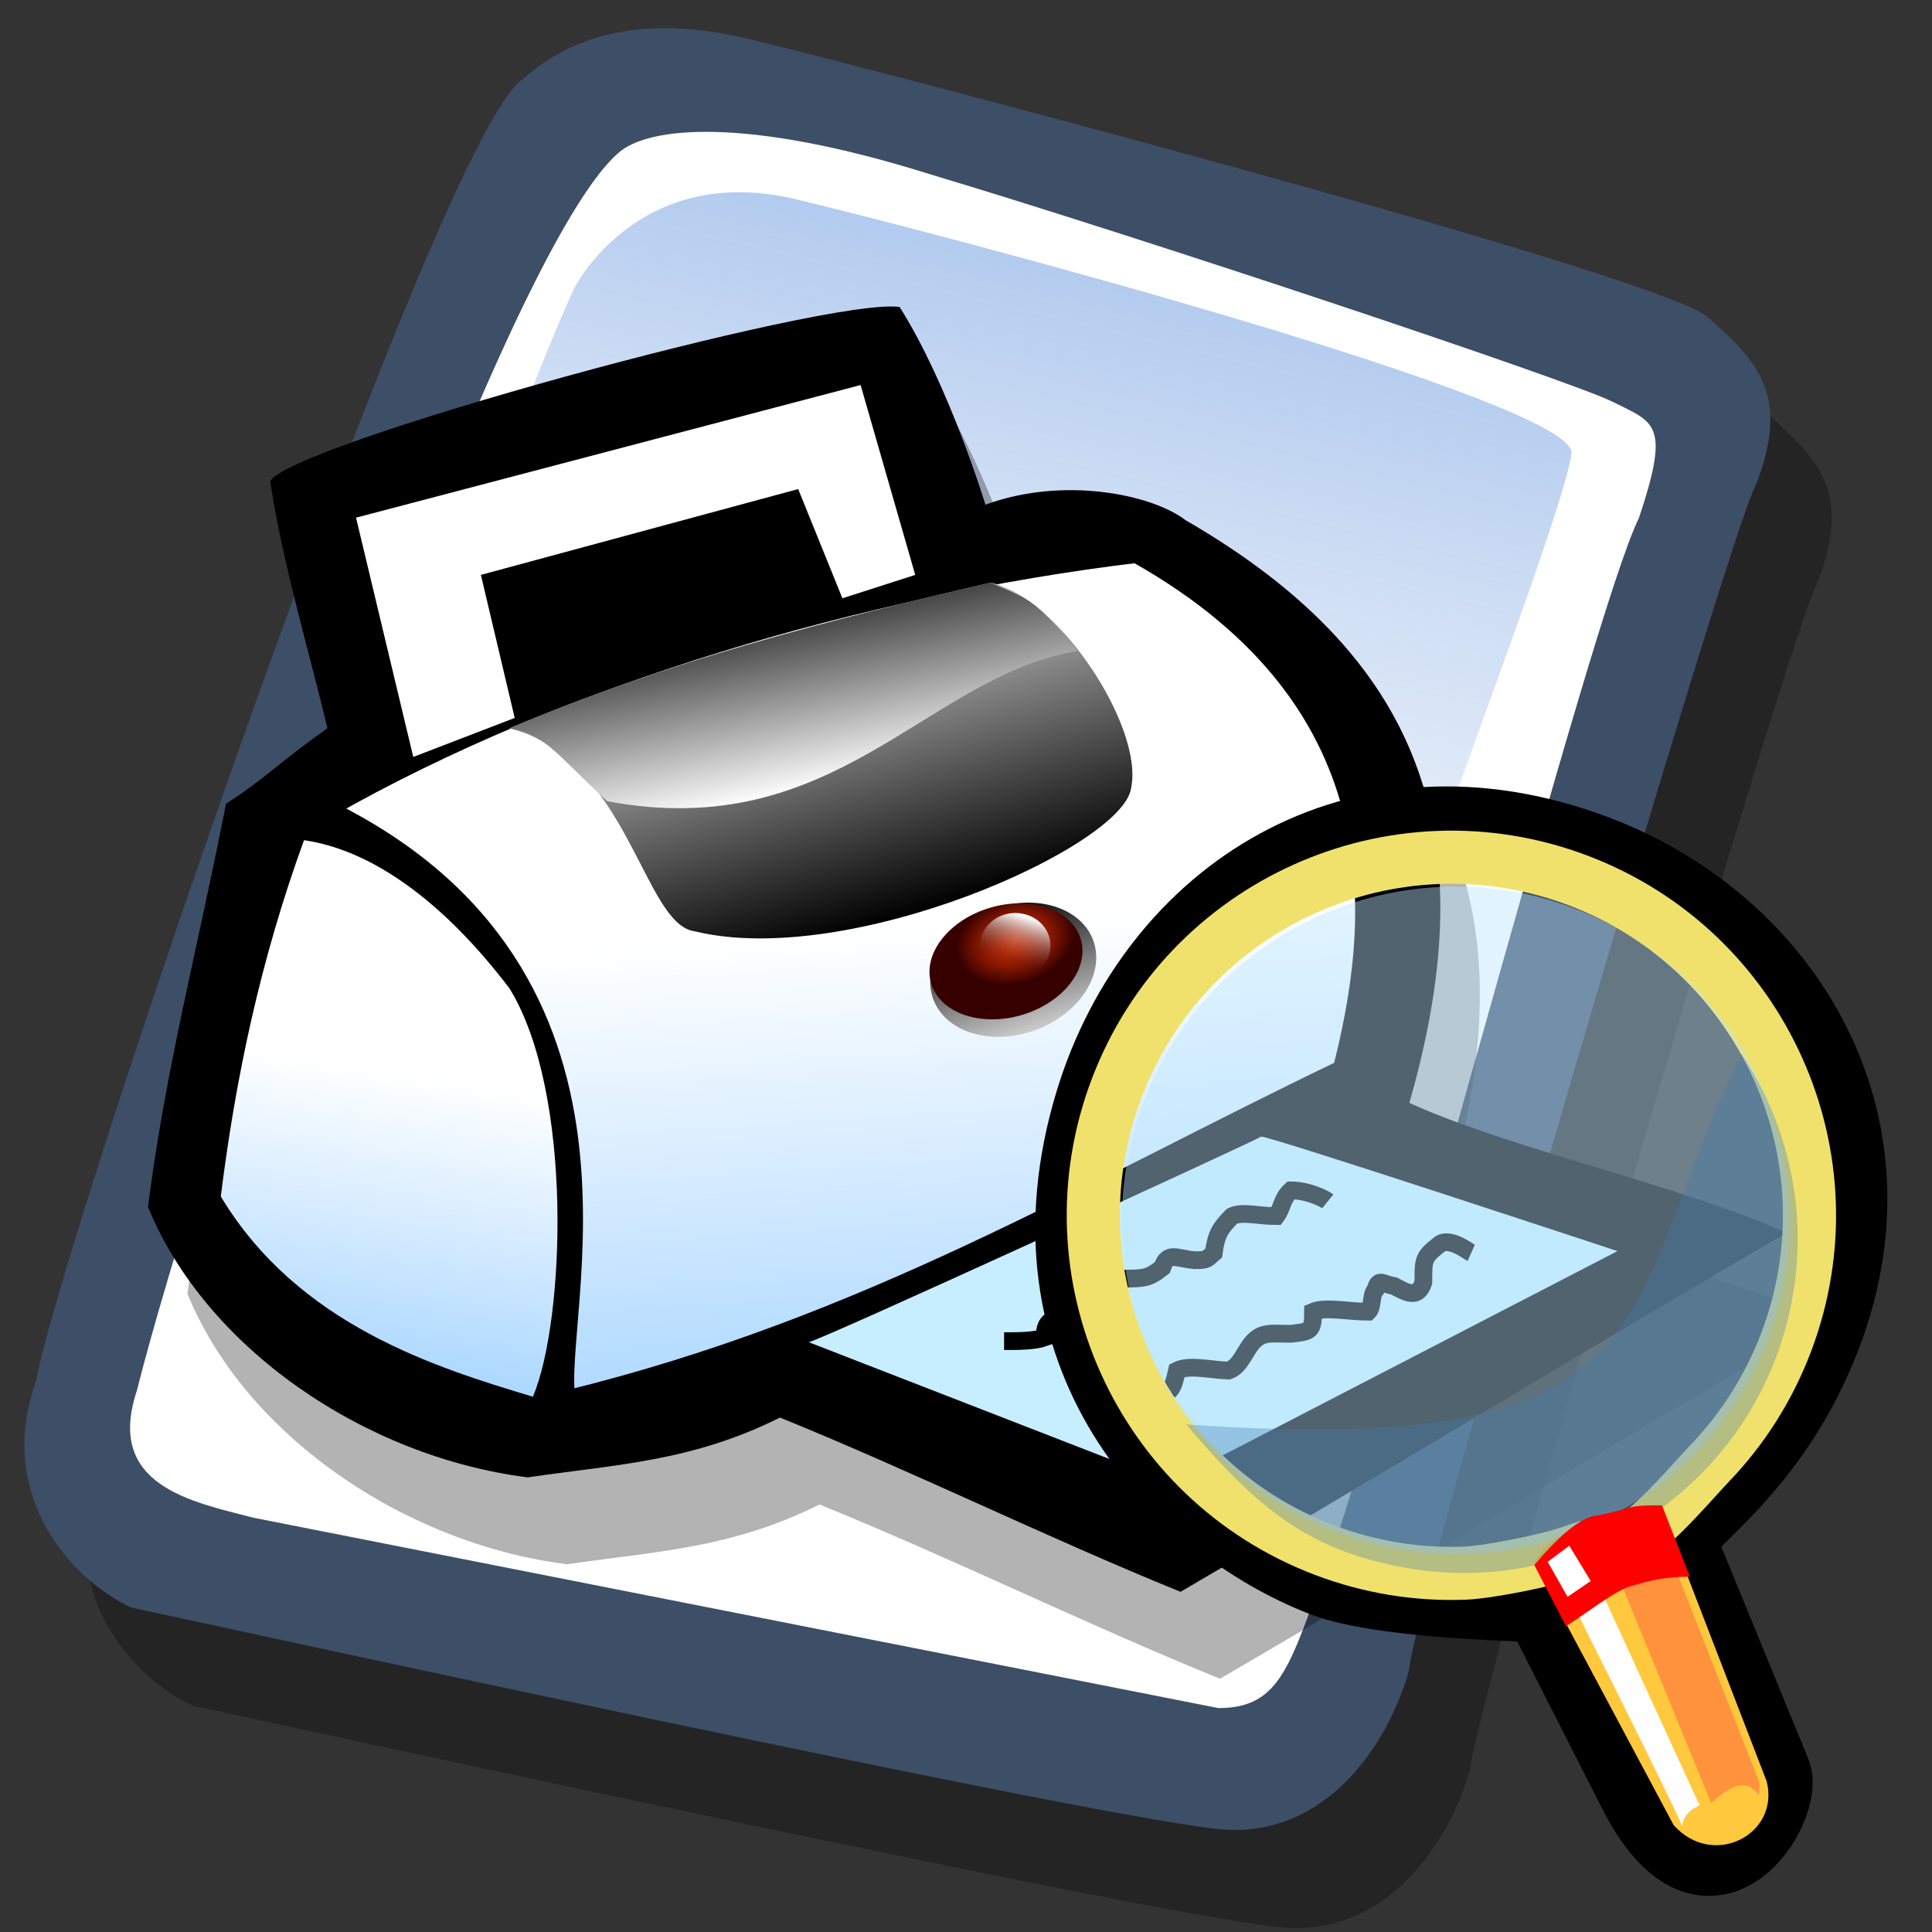
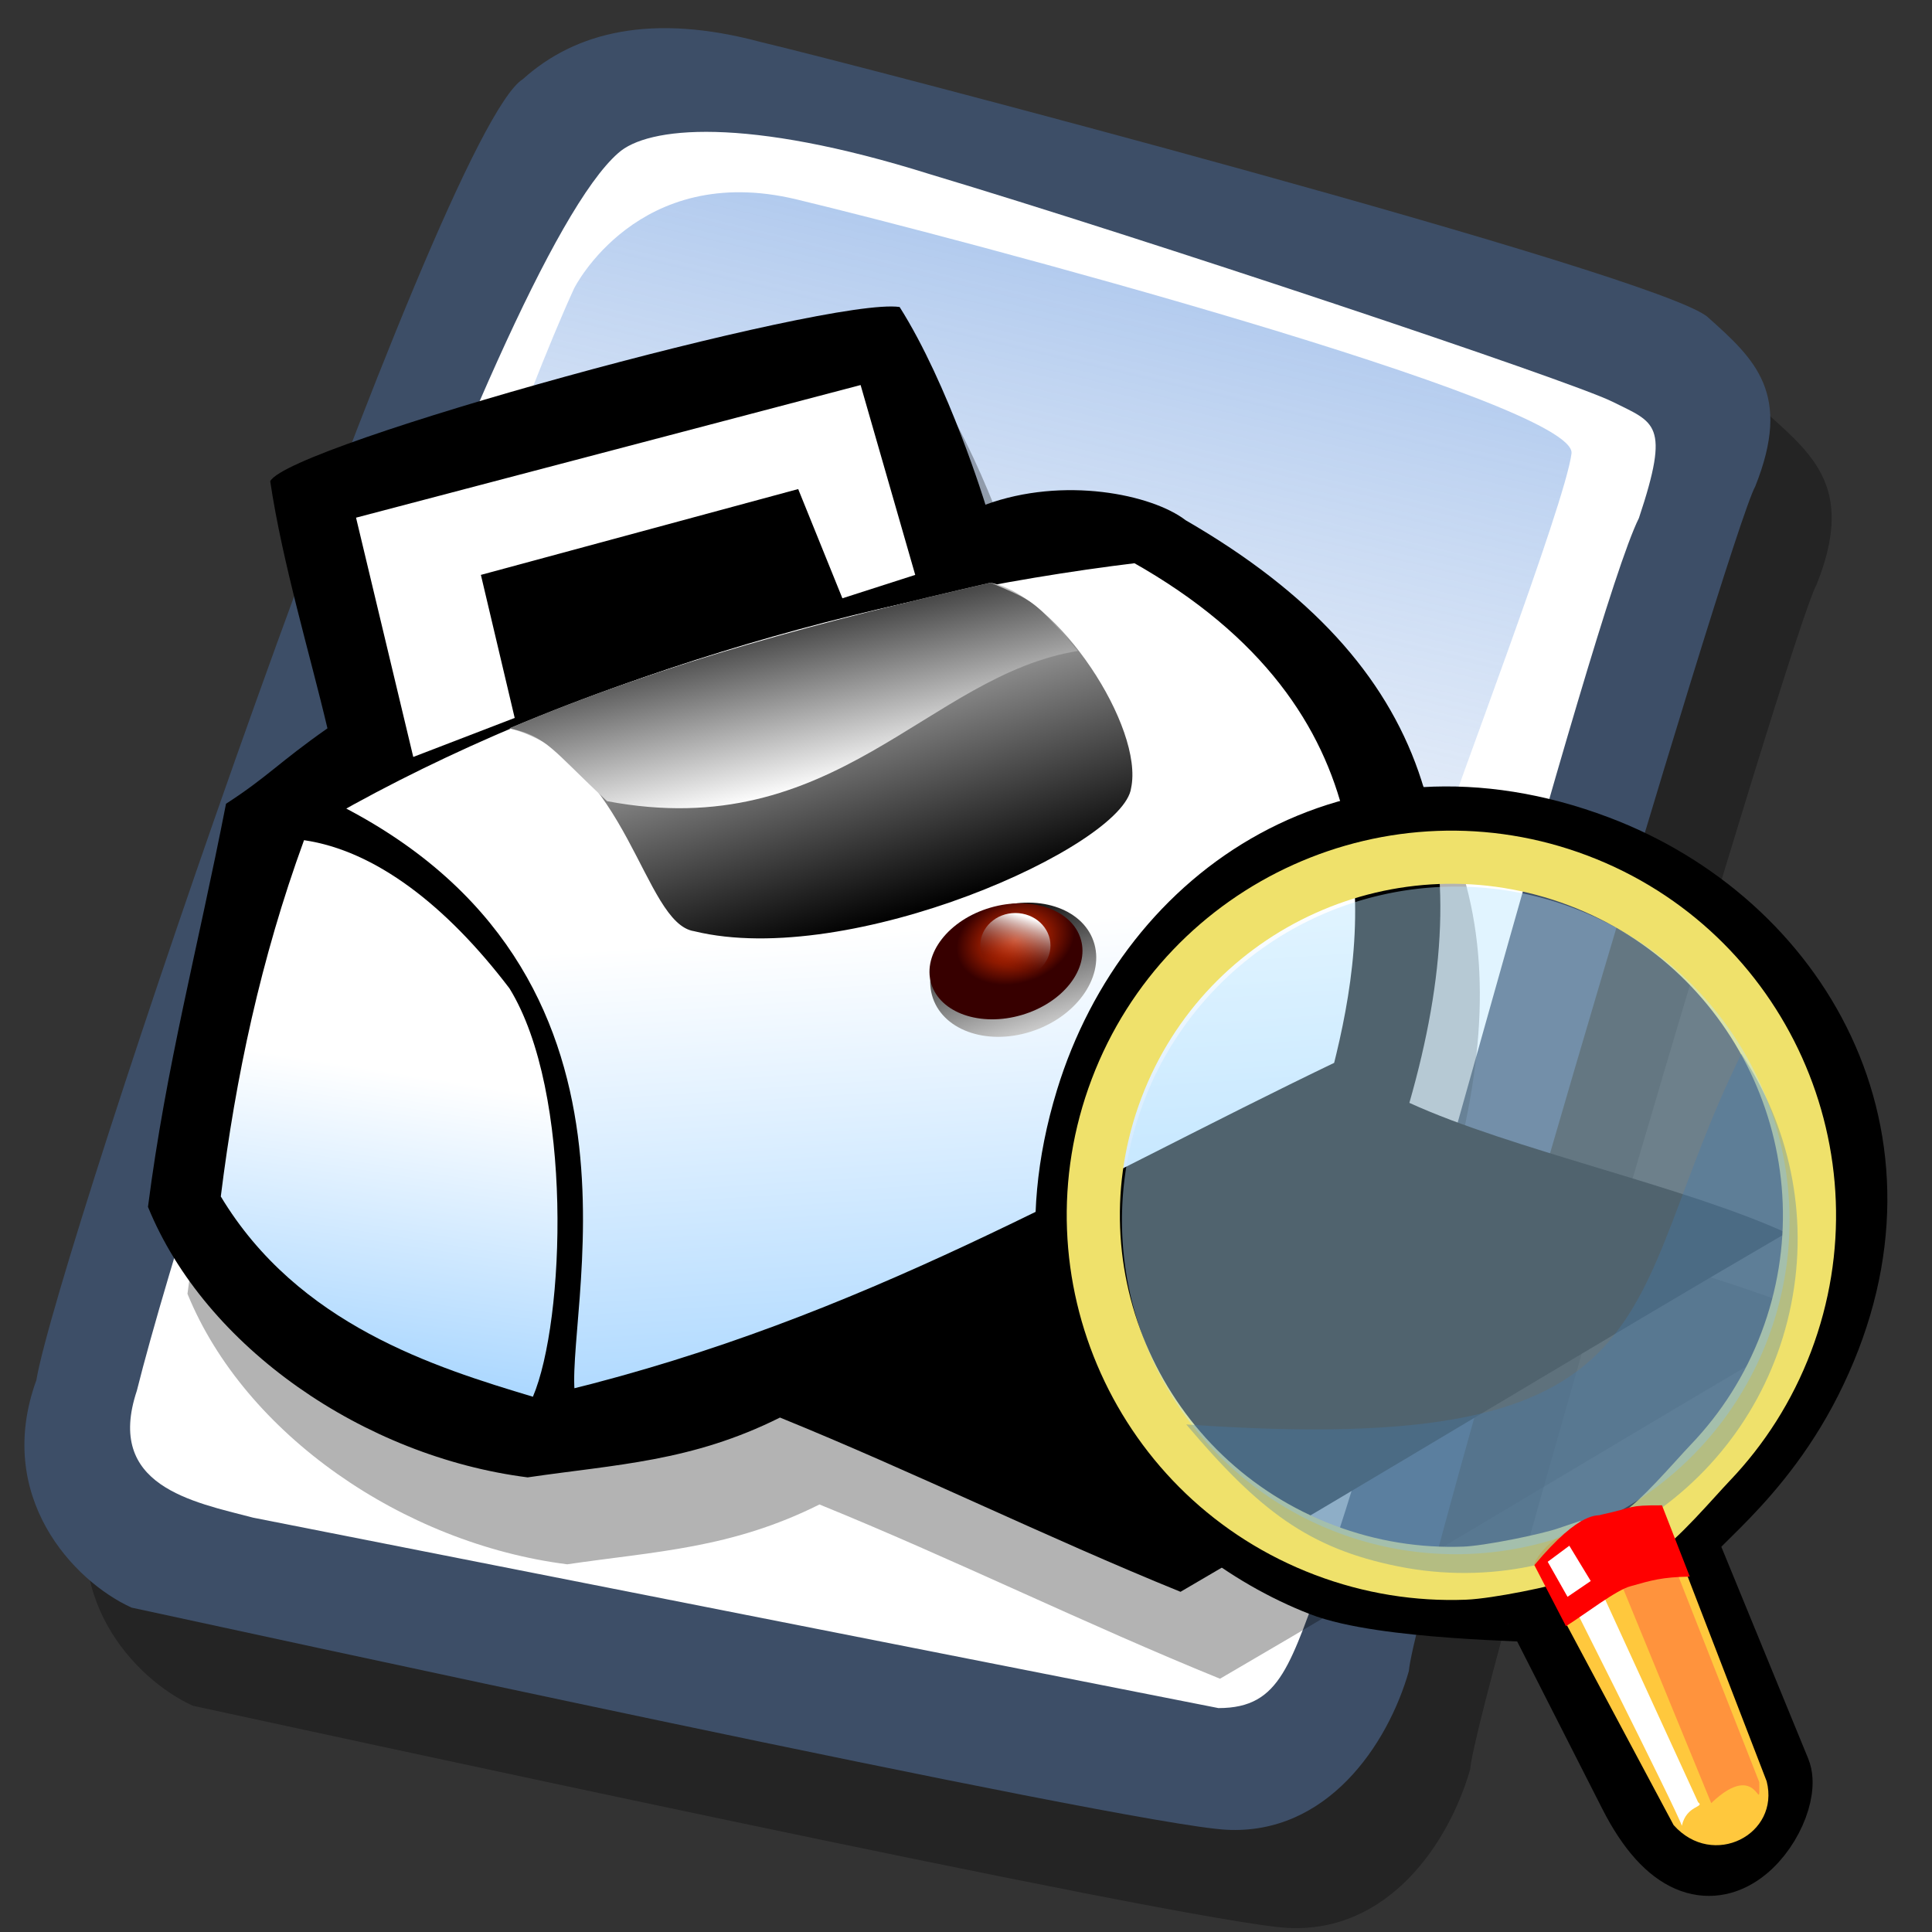
<svg xmlns="http://www.w3.org/2000/svg" xmlns:ns1="http://sodipodi.sourceforge.net/DTD/sodipodi-0.dtd" xmlns:ns2="http://www.inkscape.org/namespaces/inkscape" xmlns:xlink="http://www.w3.org/1999/xlink" version="1.0" x="0" y="0" width="90" height="90" id="svg548" ns1:version="0.32" ns2:version="0.45.1" ns1:docname="postscript-viewer.svg" ns1:docbase="/home/tweenk/GNUtoon/apps" ns2:output_extension="org.inkscape.output.svg.inkscape">
  <rect width="100%" height="100%" fill="#333333" stroke="none" />
  <ns1:namedview ns2:window-height="623" ns2:window-width="795" ns2:pageshadow="2" ns2:pageopacity="0.0" guidetolerance="10.0" gridtolerance="10.0" objecttolerance="10.0" borderopacity="1.0" bordercolor="#666666" pagecolor="#ffffff" id="base" ns2:zoom="0.28263889" ns2:cx="-74.700178" ns2:cy="9.3336647" ns2:window-x="114" ns2:window-y="72" ns2:current-layer="svg548" />
  <defs id="defs550">
    <linearGradient id="linearGradient585">
      <stop style="stop-color:#5cb2ff;stop-opacity:1;" offset="0" id="stop586" />
      <stop style="stop-color:#ffffff;stop-opacity:1;" offset="1" id="stop587" />
    </linearGradient>
    <linearGradient id="linearGradient576">
      <stop style="stop-color:#ffffff;stop-opacity:1;" offset="0" id="stop577" />
      <stop style="stop-color:#370000;stop-opacity:0;" offset="1" id="stop578" />
    </linearGradient>
    <linearGradient id="linearGradient569">
      <stop style="stop-color:#ff3a00;stop-opacity:1;" offset="0" id="stop570" />
      <stop style="stop-color:#370000;stop-opacity:1;" offset="1" id="stop571" />
    </linearGradient>
    <linearGradient id="linearGradient562">
      <stop style="stop-color:#000000;stop-opacity:1;" offset="0" id="stop563" />
      <stop style="stop-color:#ffffff;stop-opacity:1;" offset="1" id="stop564" />
    </linearGradient>
    <linearGradient x1="30.592" y1="65.83" x2="18.436" y2="42.389" id="linearGradient565" xlink:href="#linearGradient562" gradientUnits="userSpaceOnUse" gradientTransform="scale(1.323,0.756)" spreadMethod="pad" />
    <linearGradient x1="24.987" y1="44.997" x2="33.76" y2="60.753" id="linearGradient567" xlink:href="#linearGradient562" gradientUnits="userSpaceOnUse" gradientTransform="scale(1.588,0.63)" spreadMethod="pad" />
    <linearGradient x1="49.883" y1="51.591" x2="48.923" y2="54.509" id="linearGradient568" xlink:href="#linearGradient576" gradientUnits="userSpaceOnUse" spreadMethod="pad" gradientTransform="scale(1.039,0.962)" />
    <radialGradient cx="39.977" cy="62.035" r="2.88" fx="39.977" fy="62.035" id="radialGradient573" xlink:href="#linearGradient569" gradientUnits="userSpaceOnUse" gradientTransform="scale(1.181,0.847)" spreadMethod="pad" />
    <linearGradient x1="39.173" y1="59.184" x2="39.54" y2="68.907" id="linearGradient580" xlink:href="#linearGradient562" gradientUnits="userSpaceOnUse" spreadMethod="pad" gradientTransform="scale(1.181,0.847)" />
    <linearGradient x1="38.968" y1="112.428" x2="34.339" y2="55.267" id="linearGradient584" xlink:href="#linearGradient585" gradientUnits="userSpaceOnUse" gradientTransform="scale(1.107,0.903)" spreadMethod="pad" />
    <linearGradient x1="18.575" y1="70.61" x2="21.007" y2="44.957" id="linearGradient588" xlink:href="#linearGradient585" gradientUnits="userSpaceOnUse" gradientTransform="scale(0.778,1.286)" spreadMethod="pad" />
  </defs>
  <g style="font-size:12.000;" id="g624">
    <defs id="defs606">
      <linearGradient id="linearGradient612">
        <stop style="stop-color:#7fa8e3;stop-opacity:0.741;" offset="0" id="stop613" />
        <stop style="stop-color:#ffffff;stop-opacity:0;" offset="1" id="stop614" />
      </linearGradient>
      <linearGradient x1="50.644" y1="5.368" x2="35.752" y2="68.044" id="linearGradient615" xlink:href="#linearGradient612" gradientUnits="userSpaceOnUse" spreadMethod="pad" />
    </defs>
    <path d="M 12.816 74.753 C 10.386 73.648 7.071 70.113 8.839 65.251 C 9.723 59.948 25.633 13.102 29.168 10.892 C 31.378 8.904 34.582 8.13 39.112 9.346 C 42.868 10.229 76.677 19.068 78.666 20.836 C 80.654 22.604 82.201 24.04 80.654 27.907 C 79.55 29.896 66.402 74.532 66.181 77.405 C 65.297 80.498 62.756 84.255 58.557 84.034 C 54.359 83.813 15.91 75.416 12.816 74.753 z " transform="matrix(1.115,0,0,1.115,-5.305,-3.889)" style="fill-opacity:0.301;fill-rule:evenodd;stroke-width:1;" id="path794" />
    <path d="M 12.816 74.753 C 10.386 73.648 7.071 70.113 8.839 65.251 C 9.723 59.948 25.633 13.102 29.168 10.892 C 31.378 8.904 34.582 8.13 39.112 9.346 C 42.868 10.229 76.677 19.068 78.666 20.836 C 80.654 22.604 82.201 24.04 80.654 27.907 C 79.55 29.896 66.402 74.532 66.181 77.405 C 65.297 80.498 62.756 84.255 58.557 84.034 C 54.359 83.813 15.91 75.416 12.816 74.753 z " transform="matrix(1.115,0,0,1.115,-8.162,-8.461)" style="fill:#3d4e67;fill-rule:evenodd;stroke-width:1;" id="path609" />
    <path d="M 17.899 70.996 C 15.358 70.334 11.711 69.671 13.037 65.693 C 15.468 55.971 27.842 18.626 33.146 13.986 C 34.361 12.881 38.449 12.439 46.183 14.87 C 55.022 17.521 72.92 23.488 74.688 24.372 C 76.456 25.256 77.119 25.256 75.793 29.233 C 73.804 33.211 64.966 67.24 62.756 72.985 C 61.209 77.073 60.877 78.951 58.226 78.951 " transform="matrix(1.115,0,0,1.115,-8.162,-8.461)" style="fill:#ffffff;fill-rule:evenodd;stroke-width:1;" id="path608" />
    <path d="M 28.75 13.75 C 28.75 13.75 31.875 7.5 39.688 9.375 C 47.5 11.25 78.125 19.375 77.812 21.875 C 77.5 24.375 71.875 39.062 71.562 40.312 C 71.25 41.562 42.5 40.938 31.562 47.5 C 20.625 54.062 12.5 59.688 12.5 59.688 C 12.5 59.688 23.75 24.688 28.75 13.75 z " transform="matrix(0.947,0,0,0.947,-0.481,0.41)" style="fill:url(#linearGradient615);fill-rule:evenodd;stroke-width:1;" id="path636" />
  </g>
  <g transform="matrix(0.887,0,0,0.887,5.928,7.266)" style="font-size:12px" id="g610">
    <path d="M 5.282,42.465 C 3.668,50.73 1.907,57.234 0.88,65.205 C 4.108,73.128 13.057,79.29 22.3,80.464 C 27.289,79.73 31.544,79.583 36.532,77.089 C 44.112,80.17 51.545,83.838 59.126,86.919 C 69.298,81.002 83.138,72.59 93.31,66.672 C 87.539,64.032 77.807,61.978 72.036,59.337 C 76.096,45.154 73.552,34.64 59.419,26.473 C 57.512,25.006 52.524,23.979 48.122,25.593 C 48.122,25.593 46.068,18.844 43.281,14.442 C 39.319,13.855 8.803,22.218 7.776,24.272 C 8.46,28.869 10.025,34.053 11.004,38.21 C 8.216,40.166 7.629,40.949 5.282,42.465 z " transform="matrix(0.931,0,0,0.931,2.343,-0.949)" style="fill-opacity:0.3;fill-rule:evenodd;stroke-width:1" id="path592" />
    <path d="M 5.282,42.465 C 3.668,50.73 1.907,57.234 0.88,65.205 C 4.108,73.128 13.057,79.29 22.3,80.464 C 27.289,79.73 31.544,79.583 36.532,77.089 C 44.112,80.17 51.545,83.838 59.126,86.919 C 69.298,81.002 83.138,72.59 93.31,66.672 C 87.539,64.032 77.807,61.978 72.036,59.337 C 76.096,45.154 73.552,34.64 59.419,26.473 C 57.512,25.006 52.524,23.979 48.122,25.593 C 48.122,25.593 46.068,18.844 43.281,14.442 C 39.319,13.855 8.803,22.218 7.776,24.272 C 8.46,28.869 10.025,34.053 11.004,38.21 C 8.216,40.166 7.629,40.949 5.282,42.465 z " transform="matrix(0.931,0,0,0.931,0.269,-5.514)" style="fill-rule:evenodd;stroke-width:1" id="path561" />
-     <path d="M 38.146,72.835 L 58.539,80.757 L 83.774,67.7 C 83.774,67.7 63.821,61.097 63.674,61.244 C 63.527,61.391 38.292,72.981 38.146,72.835 z " transform="matrix(0.931,0,0,0.931,0.269,-5.514)" style="fill:#c7eeff;fill-rule:evenodd;stroke-width:1" id="path556" />
    <path d="M 9.683,44.519 C 7.238,51.219 5.82,57.919 4.988,64.618 C 9.341,71.856 17.068,74.253 22.594,75.915 C 24.404,71.661 24.892,58.75 21.273,52.881 C 17.703,48.187 13.693,45.106 9.683,44.519 z " transform="matrix(0.931,0,0,0.931,0.269,-5.514)" style="fill:url(#linearGradient588);fill-rule:evenodd;stroke-width:1" id="path557" />
    <path d="M 11.004,42.758 C 30.174,52.148 23.67,71.514 24.501,76.062 C 41.471,71.905 53.746,64.374 68.222,57.429 C 70.227,49.507 71.792,36.89 56.632,28.38 C 41.276,30.239 24.306,35.178 11.004,42.758 z " transform="matrix(0.931,0,0,0.931,0.269,-5.514)" style="fill:url(#linearGradient584);fill-rule:evenodd;stroke:#000000;stroke-width:1" id="path559" />
    <path d="M 21.273,38.21 C 27.973,39.971 28.805,49.214 31.69,49.654 C 40.493,51.806 55.898,44.861 56.338,41.584 C 57.072,38.161 52.23,30.776 48.416,29.994 C 39.075,32.146 30.174,34.444 21.273,38.21 z " transform="matrix(0.931,0,0,0.931,0.269,-5.514)" style="fill:url(#linearGradient565);fill-rule:evenodd;stroke-width:1" id="path558" />
    <path d="M 15.845,39.824 L 12.617,26.326 L 41.08,18.844 L 44.161,29.554 L 40.053,30.874 L 37.559,24.712 L 19.66,29.554 L 21.567,37.623" transform="matrix(0.931,0,0,0.931,0.269,-5.514)" style="fill:#ffffff;fill-rule:evenodd;stroke-width:1" id="path560" />
    <path d="M 21.273,38.21 C 23.409,38.674 23.663,39.418 26.779,42.318 C 39.69,44.763 44.837,35.212 53.346,33.843 C 50.812,30.938 50.91,31.07 48.416,29.994 C 39.075,32.146 30.174,34.444 21.273,38.21 z " transform="matrix(0.931,0,0,0.931,0.269,-5.514)" style="fill:url(#linearGradient567);fill-rule:evenodd;stroke-width:1" id="path566" />
    <path d="M 50.763,53.542 C 50.763,55.283 48.791,56.696 46.362,56.696 C 43.932,56.696 41.96,55.283 41.96,53.542 C 41.96,51.8 43.932,50.387 46.362,50.387 C 48.791,50.387 50.763,51.8 50.763,53.542 z " transform="matrix(0.969,-0.305,0.286,1.033,-13.707,1.57)" style="fill:url(#linearGradient580);fill-rule:evenodd;stroke-width:1" id="path581" />
    <path d="M 50.763,53.542 C 50.763,55.283 48.791,56.696 46.362,56.696 C 43.932,56.696 41.96,55.283 41.96,53.542 C 41.96,51.8 43.932,50.387 46.362,50.387 C 48.791,50.387 50.763,51.8 50.763,53.542 z " transform="matrix(0.893,-0.263,0.263,0.893,-9.333,6.677)" style="fill:url(#radialGradient573);fill-rule:evenodd;stroke-width:1" id="path583" />
    <path d="M 52.524,51.047 C 52.524,52.06 51.636,52.881 50.543,52.881 C 49.45,52.881 48.562,52.06 48.562,51.047 C 48.562,50.035 49.45,49.214 50.543,49.214 C 51.636,49.214 52.524,50.035 52.524,51.047 z " transform="matrix(0.931,0,0,0.931,-0.414,-6.06)" style="fill:url(#linearGradient568);fill-rule:evenodd;stroke-width:1" id="path582" />
    <path d="M 75.525,67.799 C 75.346,67.719 74.225,66.816 73.657,67.384 C 72.798,68.051 72.827,68.245 72.827,69.459 C 72.518,70.386 71.954,70.091 71.167,69.666 C 70.516,69.569 70.3,69.194 70.13,69.874 C 69.853,70.151 69.992,70.842 69.715,71.119 C 68.639,71.119 67.275,70.824 66.603,71.119 C 66.603,72.243 66.456,72.232 65.358,72.364 C 64.132,72.364 63.682,72.214 63.075,72.986 C 62.613,73.66 62.406,74.24 61.831,74.439 C 60.811,74.407 59.628,74.088 58.926,74.439 C 58.69,75.442 58.663,75.783 57.473,75.891 C 56.638,75.891 56.643,75.885 56.643,76.721 C 56.334,76.853 56.33,77.004 56.021,77.136" transform="matrix(0.931,0,0,0.931,0.269,-5.514)" style="fill:none;fill-rule:evenodd;stroke:#000000;stroke-width:1" id="path589" />
    <path d="M 69.715,65.517 C 69.496,65.339 68.547,64.894 67.64,64.894 C 67.096,65.397 67.176,65.859 66.81,66.347 C 65.789,66.347 64.897,66.075 64.32,66.347 C 63.644,67.023 63.423,67.382 63.283,68.422 C 62.912,68.725 62.998,68.837 62.245,68.837 C 61.19,68.758 60.693,68.307 60.378,69.251 C 59.612,69.857 59.38,69.874 58.096,69.874 C 57.473,69.874 56.747,69.77 56.436,70.082 C 56.19,71.126 56.076,71.344 54.983,71.741 C 54.139,72.318 53.77,72.129 53.739,73.194 C 53.184,73.397 52.301,73.401 51.456,73.401" transform="matrix(0.931,0,0,0.931,-1.856,-6.093)" style="fill:none;fill-rule:evenodd;stroke:#000000;stroke-width:1" id="path590" />
  </g>
  <g id="g1105" transform="matrix(0.684,0,0,0.684,-81.394,58.023)">
    <path style="font-size:12px;fill:none;fill-rule:evenodd;stroke:#000000;stroke-width:4.792" d="M 230.257,37.277 L 223.839,24.653 C 223.779,24.536 213.241,24.494 209.037,22.852 C 199.264,19.036 187.923,7.602 193.276,-9.898 C 197.55,-23.842 211.334,-33.101 227.712,-26.921 C 241.17,-21.844 249.857,-7.277 242.391,8.426 C 238.733,16.168 233.151,19.326 233.543,20.282 L 239.925,35.842 C 240.962,38.37 235.321,47.236 230.257,37.277 z " id="path634" ns1:nodetypes="cssssssss" />
    <path style="font-size:12px;fill:none;fill-rule:evenodd;stroke:#efe16b;stroke-width:3.619" d="M 240.644,6.584 C 239.451,9.73 237.676,12.486 235.488,14.776 C 234.394,15.921 231.908,18.862 230.548,19.638 L 234.819,34.453 L 233.533,35.374 L 225.771,20.953 C 224.288,21.457 220.334,22.251 218.752,22.311 C 215.587,22.431 212.347,21.933 209.2,20.74 C 196.615,15.968 190.273,1.882 195.044,-10.704 C 199.815,-23.29 213.902,-29.632 226.488,-24.86 C 239.074,-20.089 245.416,-6.002 240.644,6.584 z " id="path620" ns1:nodetypes="csccccscccc" />
    <path style="font-size:12px;fill:#ffc83d;fill-rule:evenodd" d="M 232.158,17.929 L 239.316,36.485 C 240.24,40.106 235.658,42.476 232.979,39.469 L 223.472,21.664 C 224.836,18.887 229.873,17.649 232.158,17.929 z " id="path1170" ns1:nodetypes="ccccc" />
    <path style="font-size:12px;fill:#ff933d;fill-rule:evenodd" d="M 231.605,18.194 L 238.813,36.547 C 238.846,39.08 238.826,34.833 235.54,37.973 L 228.002,19.612 C 228.362,18.73 229.262,17.803 231.605,18.194 z " id="path567" ns1:nodetypes="ccccc" />
    <path style="font-size:12px;fill:#ffffff;fill-rule:evenodd" d="M 226.398,19.922 L 234.647,37.912 C 235.127,38.27 233.857,38.092 233.538,39.518 C 233.324,38.697 224.497,21.204 224.497,21.204 L 226.398,19.922 z " id="path568" ns1:nodetypes="ccccc" />
    <path ns1:type="arc" style="font-size:12px;fill:#bae6ff;fill-opacity:0.431;fill-rule:evenodd;stroke:none;stroke-width:1pt" id="path611" ns1:cx="29.499611" ns1:cy="28.953592" ns1:rx="18.451067" ns1:ry="18.451067" d="M 47.951 28.954 A 18.451 18.451 0 1 1  11.049,28.954 A 18.451 18.451 0 1 1  47.951 28.954 z" transform="matrix(1.152,0.437,-0.437,1.152,196.811,-47.96)" />
    <path style="font-size:12px;fill:#437caf;fill-opacity:0.345;fill-rule:evenodd;stroke-width:1pt" d="M 237.595,-13.056 C 240.825,-8.217 242.211,-2.145 240.984,4.007 C 239.758,10.16 236.149,15.236 231.31,18.467 C 226.47,21.697 220.399,23.083 214.246,21.856 C 208.093,20.629 204.729,18.018 199.787,12.182 M 199.787,12.182 C 233.68,14.559 229.019,4.287 237.595,-13.056" id="path610" ns1:nodetypes="ccscscs" />
    <path style="fill:#ff0000;fill-opacity:1;fill-rule:evenodd;stroke:none;stroke-width:1pt;stroke-linecap:butt;stroke-linejoin:miter;stroke-opacity:1" d="M 232.187,17.691 C 229.754,17.685 230.454,17.813 228.019,18.335 C 227.843,18.472 226.71,17.909 223.495,21.764 L 225.648,25.923 C 226.978,25.085 229.083,23.444 230.056,23.198 C 231.485,22.793 232.197,22.58 234.08,22.546 L 232.187,17.691 z " id="path651" ns1:nodetypes="ccccccc" />
    <path style="fill:#ffffff;fill-opacity:1;fill-rule:evenodd;stroke:none;stroke-width:1pt;stroke-linecap:butt;stroke-linejoin:miter;stroke-opacity:1" d="M 227.335,22.846 L 225.754,23.923 L 224.404,21.536 L 225.876,20.443 L 227.335,22.846 z " id="path652" ns1:nodetypes="ccccc" />
  </g>
</svg>